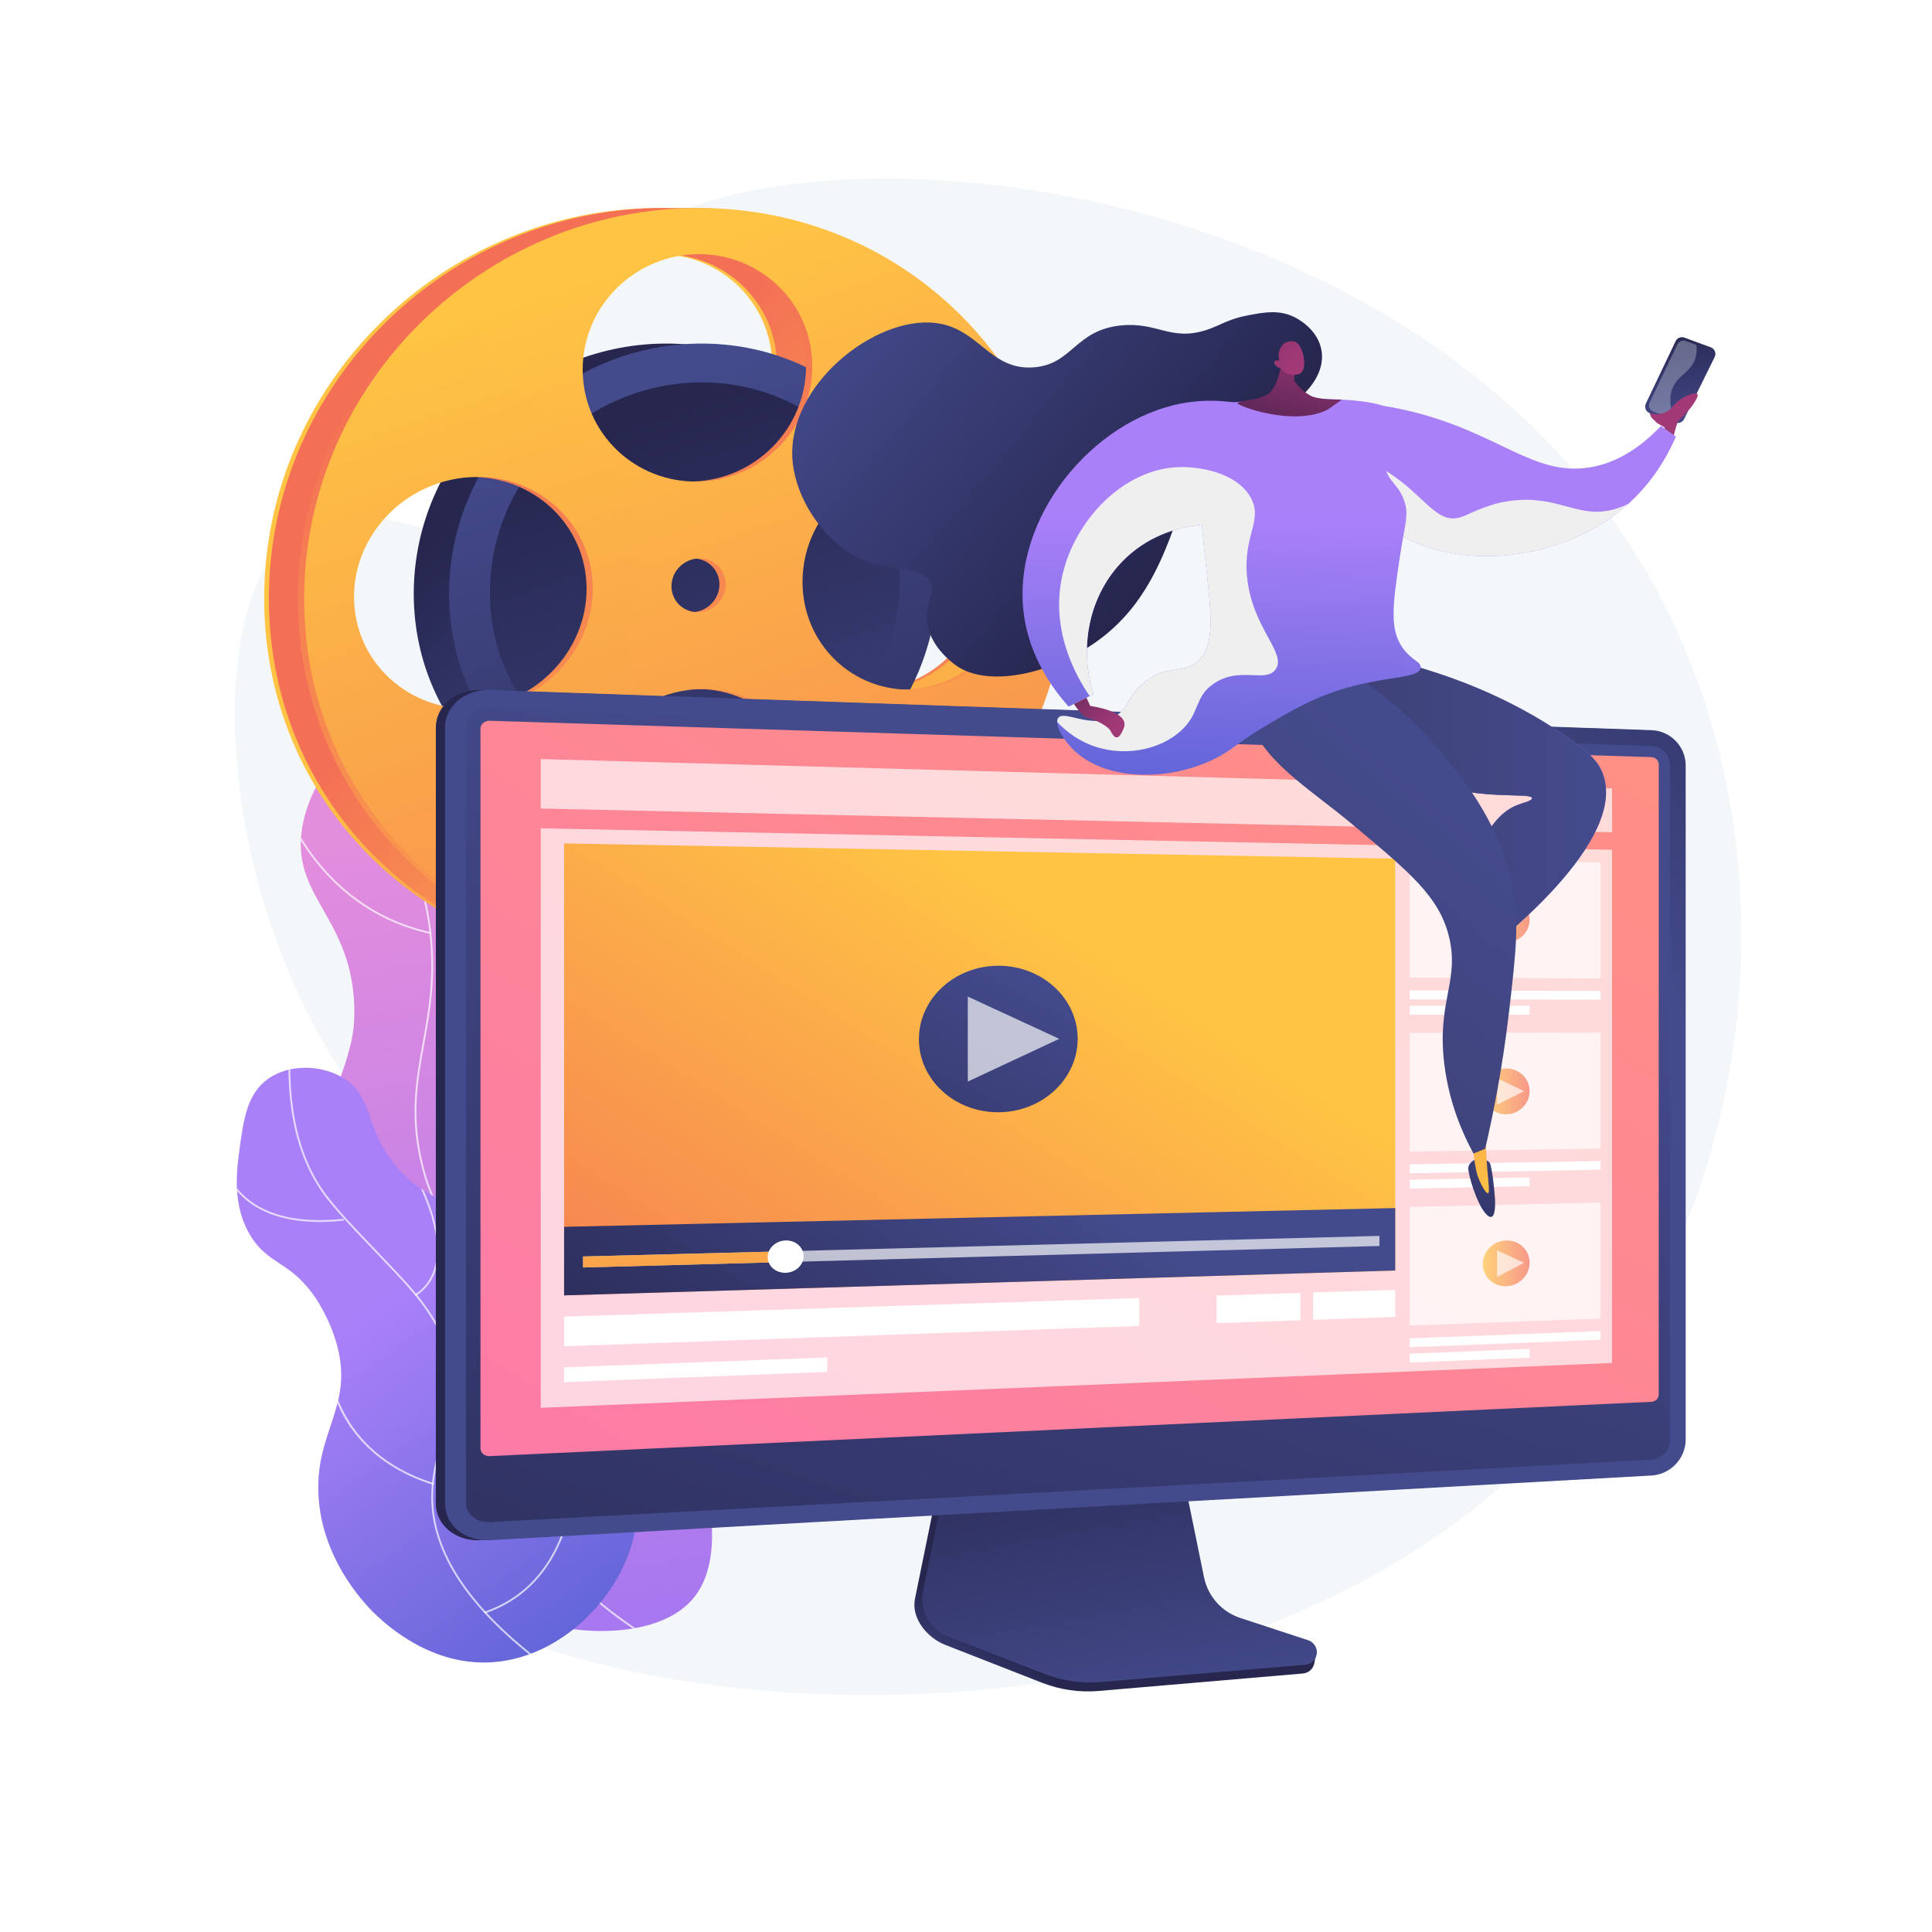
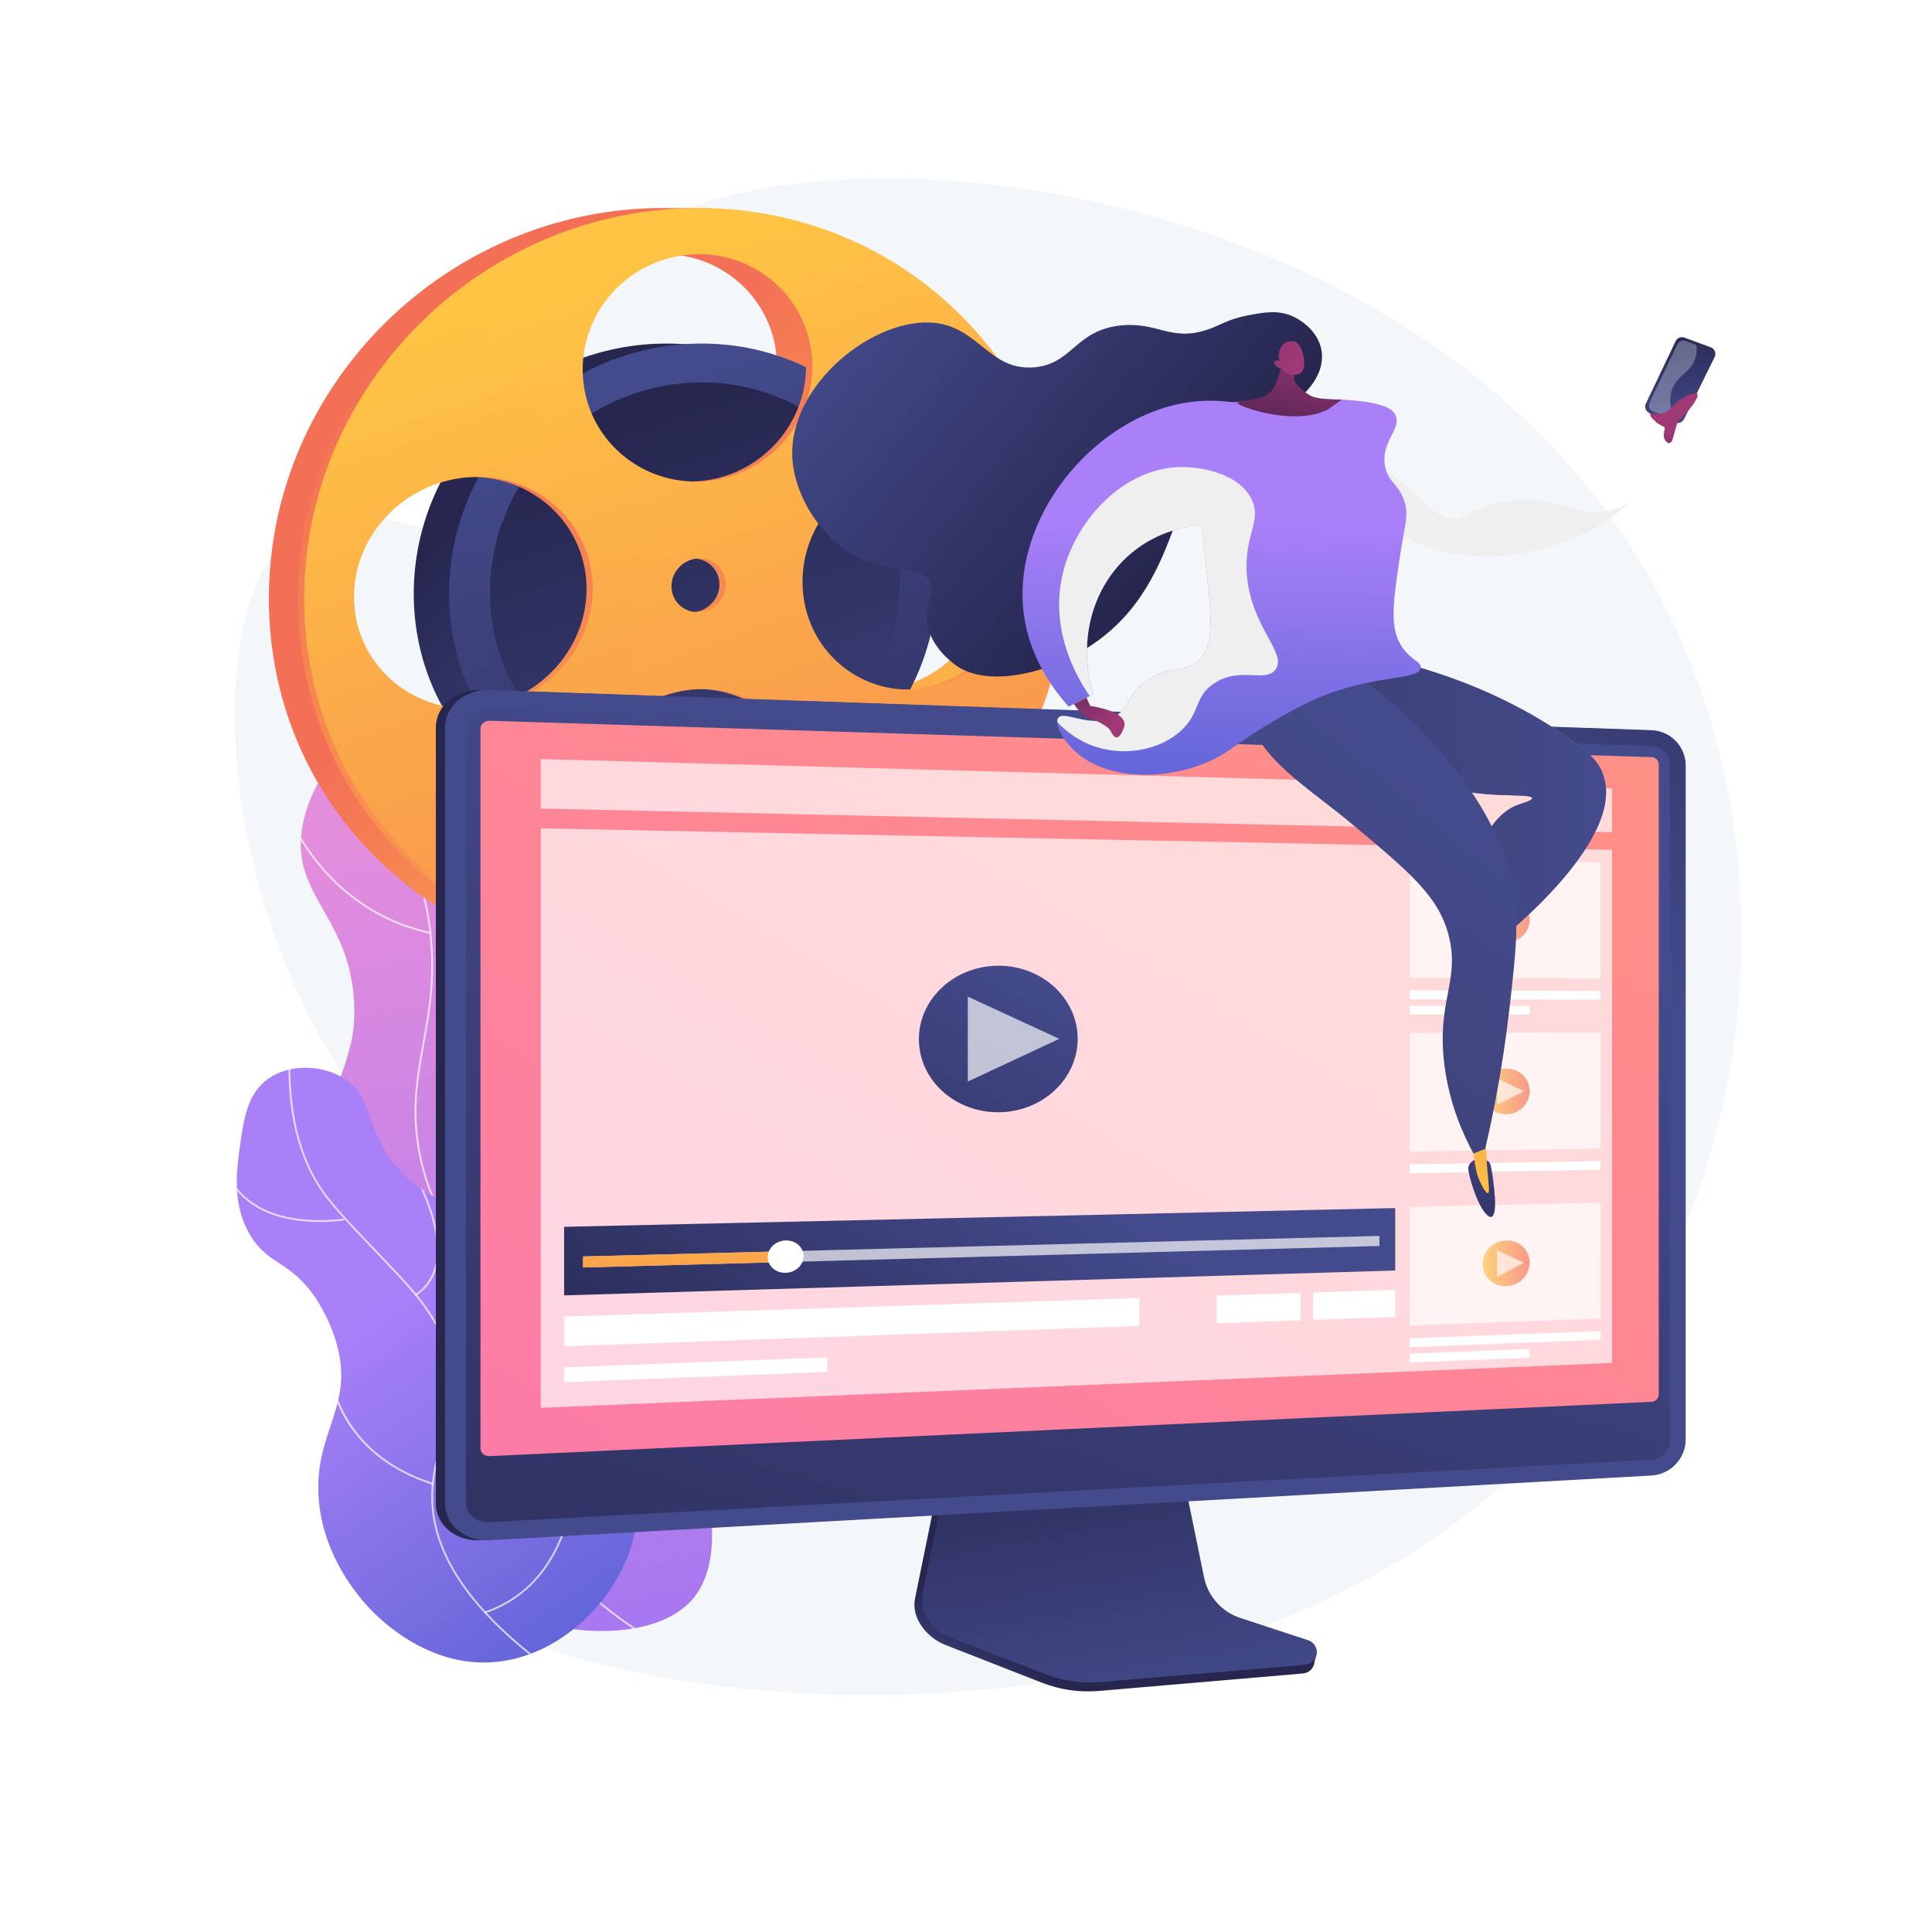
<svg xmlns="http://www.w3.org/2000/svg" xmlns:xlink="http://www.w3.org/1999/xlink" x="0px" y="0px" viewBox="0 0 3710 3710" style="enable-background:new 0 0 3710 3710;" xml:space="preserve">
  <g id="Background">
    <g>
      <g>
        <rect style="fill:#FFFFFF;" width="3710" height="3710" />
      </g>
    </g>
  </g>
  <g id="Illustration">
    <g>
      <path style="fill:#F4F7FA;" d="M1146.27,517.777c-97.177,140.604,16.765,368.558-127.429,474.304   c-140.362,102.936-312.792-65.79-445.074,22.817c-196.233,131.443-160.397,732.9,126.506,1106.598   c86.281,112.383,158.375,156.111,190.305,283.21c68.562,272.918-172.401,435.266-126.546,570.247   c103.249,303.926,1691.141,558.956,2328.275-354.443c297.567-426.596,342.089-1042.603,76.222-1510.464   C2688.112,264.629,1364.319,202.287,1146.27,517.777z" />
      <g>
        <g>
          <defs>
            <path id="SVGID_1_" d="M1331.176,3069.427c80.906-96.796,12.45-315.351-69.176-438.7      c-52.428-79.227-92.008-91.549-117.067-172.638c-34.631-112.061,20.408-155.021-11.273-272.75      c-28.854-107.222-81.061-98.405-117.581-207.509c-42.962-128.353,21.667-171.567-7.385-297.331      c-32.644-141.318-162.15-294.129-275.284-275.819c-76.283,12.346-139.583,101.595-153.183,185.066      c-21.019,128.999,88.98,168.603,99.47,330.204c2.216,34.136-0.509,60.863-5.959,83.621      c-16.395,68.46-40.603,112.239-55.195,140.871c-53.305,104.596-33.322,222.851-25.631,268.362      c20.201,119.545,74.666,118.934,131.797,269.803c58.826,155.343,15.349,193.661,62.73,273.323      C888.679,3126.149,1229.697,3190.836,1331.176,3069.427z" />
          </defs>
          <linearGradient id="SVGID_00000171687926086109558280000017297798960557936048_" gradientUnits="userSpaceOnUse" x1="806.688" y1="1584.217" x2="1134.531" y2="3627.767">
            <stop offset="0.004" style="stop-color:#E38DDD" />
            <stop offset="1" style="stop-color:#9571F6" />
          </linearGradient>
          <use xlink:href="#SVGID_1_" style="overflow:visible;fill:url(#SVGID_00000171687926086109558280000017297798960557936048_);" />
          <clipPath id="SVGID_00000171699389934129693720000014832019247670663095_">
            <use xlink:href="#SVGID_1_" style="overflow:visible;" />
          </clipPath>
          <g style="clip-path:url(#SVGID_00000171699389934129693720000014832019247670663095_);">
            <path style="opacity:0.7;fill:#FFFFFF;" d="M1285.983,3170.16c-0.288,0-0.58-0.072-0.851-0.22      c-156.497-86.778-252.424-190.508-285.119-308.303c-16.294-58.716-13.642-102.649-10.835-149.162      c3.094-51.229,6.293-104.203-14.927-183.01c-21.615-80.279-53.095-113.424-83.541-145.48      c-28.416-29.919-57.801-60.857-77.397-129.915c-28.816-101.554-15.821-173.515-2.062-249.697      c11.226-62.154,22.833-126.425,13.506-212.542c-15.548-143.566-91.786-284.829-226.602-419.867      c-0.685-0.686-0.685-1.802,0.003-2.484c0.683-0.686,1.798-0.686,2.484,0c135.394,135.622,211.972,277.592,227.607,421.974      c9.38,86.617-2.272,151.142-13.541,213.543c-13.685,75.77-26.609,147.344,1.983,248.112      c19.359,68.228,47.147,97.484,76.565,128.457c30.746,32.372,62.54,65.846,84.387,146.987      c21.368,79.359,18.152,132.623,15.042,184.136c-2.79,46.211-5.425,89.86,10.713,148.009      c32.432,116.855,127.795,219.864,283.437,306.169c0.848,0.47,1.155,1.541,0.683,2.388      C1287.201,3169.834,1286.601,3170.16,1285.983,3170.16z" />
            <path style="opacity:0.7;fill:#FFFFFF;" d="M826.507,1793.399c-0.125,0-0.252-0.014-0.381-0.041      c-116.87-25.791-188.983-96.012-228.899-150.38c-43.235-58.891-59.068-112.446-59.222-112.978      c-0.271-0.933,0.266-1.908,1.198-2.179c0.928-0.278,1.904,0.268,2.175,1.198c0.154,0.532,15.855,53.586,58.76,111.986      c39.553,53.84,110.997,123.378,226.746,148.922c0.947,0.209,1.546,1.146,1.337,2.093      C828.039,1792.839,827.313,1793.399,826.507,1793.399z" />
            <path style="opacity:0.7;fill:#FFFFFF;" d="M839.697,2308.564c-0.709,0-1.376-0.432-1.642-1.132      c-0.345-0.909,0.112-1.922,1.019-2.268c63.479-24.075,148.006-87.015,190.199-250.126      c25.297-97.786,23.253-186.387,23.229-187.269c-0.026-0.971,0.74-1.777,1.711-1.805c0.837,0.034,1.777,0.738,1.803,1.709      c0.022,0.889,2.083,89.911-23.32,188.164c-23.494,90.865-75.938,208.451-192.377,252.614      C840.116,2308.527,839.905,2308.564,839.697,2308.564z" />
            <path style="opacity:0.7;fill:#FFFFFF;" d="M991.596,2607.956c-0.017,0-0.034,0-0.052,0      c-187.427-5.281-297.906-104.77-357.584-187.3c-64.616-89.365-85.215-178.69-85.416-179.582      c-0.213-0.947,0.383-1.884,1.328-2.097c0.954-0.23,1.887,0.381,2.1,1.328c0.199,0.885,20.678,89.609,84.912,178.395      c59.212,81.844,168.823,180.502,354.76,185.742c0.969,0.028,1.735,0.837,1.707,1.805      C993.324,2607.201,992.543,2607.956,991.596,2607.956z" />
            <path style="opacity:0.7;fill:#FFFFFF;" d="M1082.017,3010.779c-0.71,0-1.38-0.436-1.645-1.139      c-0.34-0.909,0.118-1.922,1.028-2.261c72.867-27.386,163.55-96.126,181.768-268.083c10.924-103.126-9.774-195.707-9.984-196.63      c-0.216-0.947,0.376-1.887,1.321-2.104c0.947-0.233,1.887,0.374,2.103,1.321c0.213,0.93,21.03,94.001,10.063,197.697      c-10.147,95.93-50.312,220.832-184.036,271.086C1082.432,3010.745,1082.223,3010.779,1082.017,3010.779z" />
          </g>
        </g>
      </g>
      <g>
        <g>
          <defs>
            <path id="SVGID_00000116232463663209443550000011285110243853752199_" d="M945.714,3191.954      c-116.178,7.894-200.994-70.005-221.394-88.742c-11.907-10.935-107.381-101.25-112.924-235.029      c-4.98-120.194,67.096-167.781,35.997-284.31c-13.914-52.135-41.424-91.632-43.952-95.2      c-47.902-67.621-87.776-59.697-121.937-115.01c-36.561-59.198-27.125-126.945-20.976-171.088      c7.516-53.961,14.42-103.532,55.48-131.79c40.121-27.61,100.262-26.205,142.175-1.418      c64.46,38.12,37.827,103.165,113.685,182.434c47.886,50.04,70.285,36.437,105.011,85.564      c37.75,53.406,23.683,87.026,51.987,148.364c28.813,62.441,67.152,79.097,122.988,131.713      c53.212,50.144,167.015,157.385,170.846,277.218C1226.891,3025.764,1099.756,3181.487,945.714,3191.954z" />
          </defs>
          <linearGradient id="SVGID_00000031185183227089460810000010280878986700122041_" gradientUnits="userSpaceOnUse" x1="673.092" y1="2547.282" x2="1108.576" y2="3158.634">
            <stop offset="0" style="stop-color:#AA80F9" />
            <stop offset="0.996" style="stop-color:#6165D7" />
          </linearGradient>
          <use xlink:href="#SVGID_00000116232463663209443550000011285110243853752199_" style="overflow:visible;fill:url(#SVGID_00000031185183227089460810000010280878986700122041_);" />
          <clipPath id="SVGID_00000036944836676777854200000001926869993505683643_">
            <use xlink:href="#SVGID_00000116232463663209443550000011285110243853752199_" style="overflow:visible;" />
          </clipPath>
          <g style="clip-path:url(#SVGID_00000036944836676777854200000001926869993505683643_);">
            <path style="opacity:0.7;fill:#FFFFFF;" d="M1063.278,3212.147c-0.354,0-0.712-0.106-1.021-0.329      c-152.599-109.326-231.331-220.578-234.009-330.673c-1.076-44.225,9.605-83.017,19.933-120.533      c15.709-57.058,30.547-110.949,5.031-179.819c-22.04-59.491-67.789-108.091-95.124-137.128      c-19.789-21.024-36.118-38.158-50.043-52.769c-36.399-38.192-56.449-59.231-78.898-87.434      c-57.825-72.641-82.549-176.219-73.485-307.854c0.069-0.968,0.908-1.709,1.874-1.633c0.969,0.069,1.698,0.906,1.633,1.874      c-9.004,130.732,15.466,233.494,72.727,305.424c22.353,28.08,42.363,49.08,78.694,87.2      c13.928,14.615,30.262,31.751,50.058,52.783c27.515,29.233,73.571,78.158,95.858,138.315      c25.909,69.933,10.927,124.356-4.936,181.974c-10.262,37.269-20.872,75.808-19.808,119.518      c2.649,108.928,80.888,219.25,232.54,327.9c0.789,0.563,0.971,1.661,0.405,2.45      C1064.365,3211.894,1063.825,3212.147,1063.278,3212.147z" />
            <path style="opacity:0.7;fill:#FFFFFF;" d="M614.207,2346.527c-50.551,0-107.031-10.257-146.995-47.052      c-31.487-28.989-37.602-60.26-37.847-61.574c-0.177-0.954,0.451-1.87,1.405-2.049c0.973-0.185,1.872,0.449,2.05,1.403      c0.058,0.313,6.216,31.594,36.941,59.79c28.404,26.065,84.251,54.766,188.928,43.49c1.004-0.099,1.834,0.597,1.935,1.558      c0.105,0.964-0.594,1.833-1.558,1.935C645.145,2345.528,629.961,2346.527,614.207,2346.527z" />
            <path style="opacity:0.7;fill:#FFFFFF;" d="M798.554,2488.188c-0.568,0-1.125-0.275-1.464-0.782      c-0.539-0.806-0.321-1.897,0.487-2.436c98.135-65.424-9.51-241.688-10.608-243.459c-0.511-0.827-0.257-1.908,0.568-2.419      c0.824-0.508,1.91-0.257,2.417,0.566c1.117,1.802,110.504,180.948,9.572,248.236      C799.227,2488.092,798.889,2488.188,798.554,2488.188z" />
            <path style="opacity:0.7;fill:#FFFFFF;" d="M831.186,2851.106c-0.177,0-0.357-0.028-0.534-0.083      c-100.54-32.05-149.457-91.318-172.788-135.399c-25.304-47.8-26.808-88.635-26.822-89.043      c-0.029-0.968,0.734-1.778,1.704-1.808c0.859-0.007,1.779,0.731,1.81,1.702c0.048,1.599,7.115,160.617,197.163,221.199      c0.925,0.295,1.434,1.283,1.141,2.207C832.622,2850.629,831.93,2851.106,831.186,2851.106z" />
            <path style="opacity:0.7;fill:#FFFFFF;" d="M931.673,3098.007c-0.729,0-1.41-0.457-1.661-1.184      c-0.316-0.92,0.172-1.918,1.089-2.234c125.025-43.065,162.713-163.839,172.314-257.573      c10.433-101.877-9.102-194.763-9.299-195.69c-0.204-0.947,0.4-1.88,1.349-2.086c0.947-0.206,1.882,0.401,2.086,1.352      c0.201,0.93,19.843,94.283,9.368,196.702c-13.901,135.924-74.303,226.044-174.675,260.616      C932.055,3097.976,931.863,3098.007,931.673,3098.007z" />
          </g>
        </g>
      </g>
      <g>
        <g>
          <linearGradient id="SVGID_00000107553682083846428490000011784216249812304013_" gradientUnits="userSpaceOnUse" x1="1814.213" y1="1641.183" x2="1054.716" y2="959.187">
            <stop offset="0.004" style="stop-color:#F36F56" />
            <stop offset="1" style="stop-color:#FFC444" />
          </linearGradient>
-           <path style="fill:url(#SVGID_00000107553682083846428490000011784216249812304013_);" d="M1264.756,399.43     c-411.871,0-757.479,335.784-757.479,749.993c0,414.212,345.608,726.786,757.479,699.125     c396.726-26.644,707.786-361.289,707.786-748.328C1972.542,713.185,1661.482,399.43,1264.756,399.43z M1264.756,488.151     c121.065-0.498,218.215,95.836,218.215,215.162c0,119.323-97.15,218.421-218.215,221.369     c-122.438,2.981-222.719-93.308-222.719-215.096C1042.037,587.797,1142.317,488.654,1264.756,488.151z M1316.72,1122.243     c0,28.416-23.234,52.286-51.964,53.319c-28.806,1.036-52.215-21.267-52.215-49.821c0-28.552,23.409-52.43,52.215-53.328     C1293.486,1071.517,1316.72,1093.828,1316.72,1122.243z M834.61,1361.05c-127.383,5.566-231.735-90.593-231.735-214.837     c0-124.243,104.352-227.408,231.735-230.397c125.926-2.954,226.956,93.314,226.956,214.995     C1061.566,1252.492,960.535,1355.548,834.61,1361.05z M1264.756,1759.828c-122.438,7.72-222.719-84.688-222.719-206.478     c0-121.789,100.281-224.814,222.719-230.056c121.065-5.184,218.215,87.39,218.215,206.717S1385.821,1752.195,1264.756,1759.828z      M1678.41,1324.181c-117.777,5.146-214.22-87.458-214.22-206.889c0-119.431,96.443-218.51,214.22-221.273     c116.48-2.733,209.969,89.968,209.969,207.029C1888.379,1220.109,1794.89,1319.091,1678.41,1324.181z" />
          <linearGradient id="SVGID_00000026872904991448763020000002703881207964395154_" gradientUnits="userSpaceOnUse" x1="1823.254" y1="1641.183" x2="1063.758" y2="959.187">
            <stop offset="0" style="stop-color:#FFC444" />
            <stop offset="0.996" style="stop-color:#F36F56" />
          </linearGradient>
          <path style="fill:url(#SVGID_00000026872904991448763020000002703881207964395154_);" d="M1273.797,399.43     c-411.871,0-757.479,335.784-757.479,749.993c0,414.212,345.609,726.786,757.479,699.125     c396.726-26.644,707.786-361.289,707.786-748.328C1981.583,713.185,1670.523,399.43,1273.797,399.43z M1273.797,488.151     c121.065-0.498,218.215,95.836,218.215,215.162c0,119.323-97.15,218.421-218.215,221.369     c-122.438,2.981-222.719-93.308-222.719-215.096C1051.078,587.797,1151.359,488.654,1273.797,488.151z M1325.761,1122.243     c0,28.416-23.234,52.286-51.964,53.319c-28.807,1.036-52.215-21.267-52.215-49.821c0-28.552,23.408-52.43,52.215-53.328     C1302.528,1071.517,1325.761,1093.828,1325.761,1122.243z M843.651,1361.05c-127.384,5.566-231.735-90.593-231.735-214.837     c0-124.243,104.352-227.408,231.735-230.397c125.925-2.954,226.955,93.314,226.955,214.995     C1070.607,1252.492,969.577,1355.548,843.651,1361.05z M1273.797,1759.828c-122.438,7.72-222.719-84.688-222.719-206.478     c0-121.789,100.281-224.814,222.719-230.056c121.065-5.184,218.215,87.39,218.215,206.717S1394.863,1752.195,1273.797,1759.828z      M1687.452,1324.181c-117.777,5.146-214.22-87.458-214.22-206.889c0-119.431,96.443-218.51,214.22-221.273     c116.48-2.733,209.969,89.968,209.969,207.029C1897.421,1220.109,1803.932,1319.091,1687.452,1324.181z" />
          <path style="fill:none;" d="M1345.872,1480.237c55.364,28.638,101.763,39.679,146.022,45.093     c-2.503-117.037-98.618-207.151-218.096-202.036c-33.012,1.414-64.398,9.993-92.684,24.109     C1231.738,1421.144,1308.754,1461.037,1345.872,1480.237z" />
          <path style="fill:none;" d="M843.651,915.816c-127.384,2.989-231.735,106.154-231.735,230.397     c0,124.243,104.351,220.403,231.735,214.837c125.926-5.502,226.956-108.558,226.956-230.239     C1070.607,1009.13,969.577,912.862,843.651,915.816z" />
          <path style="fill:none;" d="M1051.078,1553.35c0,121.789,100.281,214.198,222.719,206.478     c121.065-7.632,218.215-110.491,218.215-229.817c0-1.572-0.086-3.119-0.119-4.681c-44.259-5.414-90.658-16.455-146.022-45.093     c-37.118-19.199-114.134-59.093-164.759-132.834C1104.552,1385.607,1051.078,1464.534,1051.078,1553.35z" />
          <path style="fill:none;" d="M1273.797,1072.413c-28.807,0.898-52.215,24.776-52.215,53.328     c0,28.554,23.408,50.858,52.215,49.821c28.73-1.033,51.964-24.903,51.964-53.32     C1325.761,1093.828,1302.528,1071.517,1273.797,1072.413z" />
          <path style="fill:none;" d="M1687.452,896.017c-117.777,2.764-214.22,101.843-214.22,221.274s96.443,212.036,214.22,206.889     c116.48-5.089,209.969-104.072,209.969-221.133C1897.421,985.985,1803.932,893.284,1687.452,896.017z" />
          <path style="fill:none;" d="M1273.797,488.151c-122.438,0.503-222.719,99.646-222.719,221.435     c0,121.787,100.281,218.077,222.719,215.096c121.065-2.947,218.215-102.046,218.215-221.369     C1492.012,583.986,1394.863,487.652,1273.797,488.151z" />
          <linearGradient id="SVGID_00000002377656183393640640000016378164195467774350_" gradientUnits="userSpaceOnUse" x1="1482.081" y1="1362.997" x2="1027.418" y2="866.999">
            <stop offset="0" style="stop-color:#444B8C" />
            <stop offset="0.996" style="stop-color:#26264F" />
          </linearGradient>
          <path style="fill:url(#SVGID_00000002377656183393640640000016378164195467774350_);" d="M1732.677,1108.581     c0,250.928-203.011,465.53-458.879,479.627c-262.085,14.439-479.265-186.05-479.265-448.125     c0-262.075,217.18-477.149,479.265-480.311C1529.666,656.684,1732.677,857.652,1732.677,1108.581z" />
          <linearGradient id="SVGID_00000047028699490670939660000001184169729768874642_" gradientUnits="userSpaceOnUse" x1="1159.157" y1="805.749" x2="1528.73" y2="1902.008">
            <stop offset="0.004" style="stop-color:#26264F" />
            <stop offset="1" style="stop-color:#444B8C" />
          </linearGradient>
          <path style="fill:url(#SVGID_00000047028699490670939660000001184169729768874642_);" d="M1660.207,1111.014     c0,211.3-171.277,391.435-386.409,402.543c-219.51,11.334-400.763-156.962-400.763-376.11s181.253-399.617,400.763-403.025     C1488.931,731.082,1660.207,899.714,1660.207,1111.014z" />
        </g>
        <g>
          <linearGradient id="SVGID_00000140711647007707860920000007129011832123551923_" gradientUnits="userSpaceOnUse" x1="1203.353" y1="744.79" x2="1643.781" y2="2051.222">
            <stop offset="0" style="stop-color:#444B8C" />
            <stop offset="0.996" style="stop-color:#26264F" />
          </linearGradient>
          <path style="fill:url(#SVGID_00000140711647007707860920000007129011832123551923_);" d="M1800.515,1108.581     c0,250.928-203.011,465.53-458.88,479.627c-262.084,14.439-479.264-186.05-479.264-448.125     c0-262.075,217.18-477.149,479.264-480.311C1597.504,656.684,1800.515,857.652,1800.515,1108.581z" />
          <linearGradient id="SVGID_00000094583126065704979690000009744441107492596390_" gradientUnits="userSpaceOnUse" x1="1226.994" y1="805.749" x2="1596.567" y2="1902.008">
            <stop offset="0.004" style="stop-color:#26264F" />
            <stop offset="1" style="stop-color:#444B8C" />
          </linearGradient>
          <path style="fill:url(#SVGID_00000094583126065704979690000009744441107492596390_);" d="M1728.045,1111.014     c0,211.3-171.277,391.435-386.409,402.543c-219.51,11.334-400.763-156.962-400.763-376.11s181.253-399.617,400.763-403.025     C1556.768,731.082,1728.045,899.714,1728.045,1111.014z" />
          <linearGradient id="SVGID_00000160875465180325167960000005344085260476257435_" gradientUnits="userSpaceOnUse" x1="1104.609" y1="532.196" x2="1792.299" y2="2572.08">
            <stop offset="0.004" style="stop-color:#F36F56" />
            <stop offset="1" style="stop-color:#FFC444" />
          </linearGradient>
          <path style="fill:url(#SVGID_00000160875465180325167960000005344085260476257435_);" d="M1329.58,399.43     c-411.871,0-757.479,335.784-757.479,749.993c0,414.212,345.608,726.786,757.479,699.125     c396.726-26.644,707.786-361.289,707.786-748.328C2037.365,713.185,1726.306,399.43,1329.58,399.43z M1329.58,488.151     c121.065-0.498,218.215,95.836,218.215,215.162c0,119.323-97.15,218.421-218.215,221.369     c-122.439,2.981-222.719-93.308-222.719-215.096C1106.861,587.797,1207.141,488.654,1329.58,488.151z M1381.543,1122.243     c0,28.416-23.234,52.286-51.964,53.319c-28.807,1.036-52.215-21.267-52.215-49.821c0-28.552,23.408-52.43,52.215-53.328     C1358.31,1071.517,1381.543,1093.828,1381.543,1122.243z M899.434,1361.05c-127.384,5.566-231.736-90.593-231.736-214.837     c0-124.243,104.352-227.408,231.736-230.397c125.925-2.954,226.956,93.314,226.956,214.995     C1126.39,1252.492,1025.359,1355.548,899.434,1361.05z M1329.58,1759.828c-122.439,7.72-222.719-84.688-222.719-206.478     c0-121.789,100.28-224.814,222.719-230.056c121.065-5.184,218.215,87.39,218.215,206.717S1450.645,1752.195,1329.58,1759.828z      M1743.234,1324.181c-117.777,5.146-214.22-87.458-214.22-206.889c0-119.431,96.443-218.51,214.22-221.273     c116.48-2.733,209.969,89.968,209.969,207.029C1953.203,1220.109,1859.714,1319.091,1743.234,1324.181z" />
          <linearGradient id="SVGID_00000167369254400370173040000003873033549343154870_" gradientUnits="userSpaceOnUse" x1="1116.665" y1="532.196" x2="1804.355" y2="2572.08">
            <stop offset="0" style="stop-color:#FFC444" />
            <stop offset="0.996" style="stop-color:#F36F56" />
          </linearGradient>
          <path style="fill:url(#SVGID_00000167369254400370173040000003873033549343154870_);" d="M1341.635,399.43     c-411.871,0-757.479,335.784-757.479,749.993c0,414.212,345.609,726.786,757.479,699.125     c396.726-26.644,707.786-361.289,707.786-748.328C2049.421,713.185,1738.361,399.43,1341.635,399.43z M1341.635,488.151     c121.065-0.498,218.214,95.836,218.214,215.162c0,119.323-97.15,218.421-218.214,221.369     c-122.438,2.981-222.719-93.308-222.719-215.096C1118.916,587.797,1219.197,488.654,1341.635,488.151z M1393.599,1122.243     c0,28.416-23.234,52.286-51.964,53.319c-28.807,1.036-52.215-21.267-52.215-49.821c0-28.552,23.409-52.43,52.215-53.328     C1370.365,1071.517,1393.599,1093.828,1393.599,1122.243z M911.489,1361.05c-127.384,5.566-231.736-90.593-231.736-214.837     c0-124.243,104.352-227.408,231.736-230.397c125.926-2.954,226.956,93.314,226.956,214.995     C1138.445,1252.492,1037.414,1355.548,911.489,1361.05z M1341.635,1759.828c-122.438,7.72-222.719-84.688-222.719-206.478     c0-121.789,100.281-224.814,222.719-230.056c121.065-5.184,218.214,87.39,218.214,206.717S1462.7,1752.195,1341.635,1759.828z      M1755.289,1324.181c-117.776,5.146-214.22-87.458-214.22-206.889c0-119.431,96.443-218.51,214.22-221.273     c116.48-2.733,209.969,89.968,209.969,207.029C1965.259,1220.109,1871.77,1319.091,1755.289,1324.181z" />
          <path style="fill:none;" d="M1413.709,1480.237c55.364,28.638,101.763,39.679,146.022,45.093     c-2.502-117.037-98.617-207.151-218.096-202.036c-33.013,1.414-64.398,9.993-92.684,24.109     C1299.575,1421.144,1376.592,1461.037,1413.709,1480.237z" />
          <path style="fill:none;" d="M911.489,915.816c-127.384,2.989-231.736,106.154-231.736,230.397     c0,124.243,104.352,220.403,231.736,214.837c125.926-5.502,226.956-108.558,226.956-230.239     C1138.445,1009.13,1037.414,912.862,911.489,915.816z" />
          <path style="fill:none;" d="M1118.916,1553.35c0,121.789,100.281,214.198,222.719,206.478     c121.065-7.632,218.214-110.491,218.214-229.817c0-1.572-0.085-3.119-0.119-4.681c-44.258-5.414-90.658-16.455-146.022-45.093     c-37.118-19.199-114.134-59.093-164.758-132.834C1172.391,1385.607,1118.916,1464.534,1118.916,1553.35z" />
          <path style="fill:none;" d="M1341.635,1072.413c-28.807,0.898-52.215,24.776-52.215,53.328     c0,28.554,23.408,50.858,52.215,49.821c28.729-1.033,51.964-24.903,51.964-53.32     C1393.599,1093.828,1370.365,1071.517,1341.635,1072.413z" />
          <path style="fill:none;" d="M1755.289,896.017c-117.777,2.764-214.22,101.843-214.22,221.274s96.443,212.036,214.22,206.889     c116.48-5.089,209.969-104.072,209.969-221.133C1965.259,985.985,1871.77,893.284,1755.289,896.017z" />
          <path style="fill:none;" d="M1341.635,488.151c-122.438,0.503-222.719,99.646-222.719,221.435     c0,121.787,100.281,218.077,222.719,215.096c121.065-2.947,218.214-102.046,218.214-221.369     C1559.85,583.986,1462.7,487.652,1341.635,488.151z" />
          <linearGradient id="SVGID_00000085225652931168187380000013337055978037509055_" gradientUnits="userSpaceOnUse" x1="940.716" y1="591.504" x2="1628.452" y2="2631.523">
            <stop offset="0" style="stop-color:#FFC444" />
            <stop offset="0.996" style="stop-color:#F36F56" />
          </linearGradient>
          <path style="opacity:0.3;fill:url(#SVGID_00000085225652931168187380000013337055978037509055_);" d="M1559.731,1525.329     c0.034,1.562,0.119,3.109,0.119,4.681c0,119.327-97.15,222.185-218.214,229.817c-122.438,7.72-222.719-84.689-222.719-206.478     c0-88.816,53.475-167.742,130.035-205.947c-12.96-18.878-24.207-39.926-32.556-63.428     c-43.512-122.484,39.488-172.035,8.064-290.359c-42.5-160.029-218.155-158.604-284.759-309.661     c-16.89-38.306-27.698-88.798-19.188-155.631c-201.866,135.49-336.357,363.967-336.357,621.099     c0,414.212,345.609,726.786,757.479,699.125c208.235-13.985,392.514-112.596,520.405-257.869     c-43.2-23.234-83.739-37.064-119.915-45.384C1674.423,1529.727,1618.98,1532.576,1559.731,1525.329z M911.489,1361.05     c-127.384,5.566-231.736-90.593-231.736-214.837c0-124.243,104.352-227.408,231.736-230.397     c125.926-2.954,226.956,93.314,226.956,214.995C1138.445,1252.492,1037.414,1355.548,911.489,1361.05z" />
        </g>
      </g>
      <g>
        <linearGradient id="SVGID_00000026868569838408814030000005801671922653528740_" gradientUnits="userSpaceOnUse" x1="1089.077" y1="2177.946" x2="1483.579" y2="2136.729">
          <stop offset="0.004" style="stop-color:#26264F" />
          <stop offset="1" style="stop-color:#444B8C" />
        </linearGradient>
        <path style="fill:url(#SVGID_00000026868569838408814030000005801671922653528740_);" d="M922.844,2957.649    c-47.266,2.632-85.903-28.859-85.903-70.211V1397.016c0-41.352,38.637-73.659,85.903-72.024l2231.058,77.165    c36.148,1.25,65.435,31.496,65.435,67.426v1295.021c0,35.93-29.287,66.794-65.435,68.808L922.844,2957.649z" />
        <linearGradient id="SVGID_00000009582248187936555050000007216553745236535690_" gradientUnits="userSpaceOnUse" x1="1933.741" y1="3335.187" x2="2015.437" y2="3218.161">
          <stop offset="0" style="stop-color:#444B8C" />
          <stop offset="0.996" style="stop-color:#26264F" />
        </linearGradient>
        <path style="fill:url(#SVGID_00000009582248187936555050000007216553745236535690_);" d="M2377.404,3122.615    c-35.66-11.828-62.313-42.093-69.829-79.291l-51.902-256.879l-443.985,15.766l-54.642,267.611    c-7.652,37.478,22.981,75.079,58.262,88.883l185.754,72.678c34.549,13.518,71.686,18.902,108.597,15.744l392.564-33.583    c11.476-0.981,20.681-10.002,22.016-21.575c1.336-11.573,9.376-24.568-1.567-28.197L2377.404,3122.615z" />
        <linearGradient id="SVGID_00000014594874491607058810000006787483253452891040_" gradientUnits="userSpaceOnUse" x1="2182.127" y1="3299.826" x2="2058.477" y2="2628.585">
          <stop offset="0" style="stop-color:#444B8C" />
          <stop offset="0.996" style="stop-color:#26264F" />
        </linearGradient>
        <path style="fill:url(#SVGID_00000014594874491607058810000006787483253452891040_);" d="M2381.798,3106.991    c-35.624-11.679-62.25-41.564-69.759-78.294l-51.85-253.649l-433.162,15.585l-54.587,264.246    c-7.645,37.007,12.583,74.118,47.827,87.749l185.567,71.765c34.514,13.348,71.614,18.664,108.488,15.546l392.169-33.161    c11.464-0.969,20.66-9.877,21.994-21.304s-5.563-22.214-16.495-25.798L2381.798,3106.991z" />
        <g>
          <g>
            <linearGradient id="SVGID_00000182514985551205701750000017222338182710464138_" gradientUnits="userSpaceOnUse" x1="2490.083" y1="1446.982" x2="3117.164" y2="551.993">
              <stop offset="0" style="stop-color:#444B8C" />
              <stop offset="0.996" style="stop-color:#26264F" />
            </linearGradient>
            <path style="fill:url(#SVGID_00000182514985551205701750000017222338182710464138_);" d="M940.508,2957.649      c-47.265,2.632-85.903-28.859-85.903-70.211V1397.016c0-41.352,38.637-73.659,85.903-72.024l2231.059,77.165      c36.148,1.25,65.435,31.496,65.435,67.426v1295.021c0,35.93-29.287,66.794-65.435,68.808L940.508,2957.649z" />
            <linearGradient id="SVGID_00000110453545261583684840000006229852302936441525_" gradientUnits="userSpaceOnUse" x1="2215.61" y1="1558.317" x2="1438.384" y2="4026.893">
              <stop offset="0" style="stop-color:#444B8C" />
              <stop offset="0.996" style="stop-color:#26264F" />
            </linearGradient>
            <path style="fill:url(#SVGID_00000110453545261583684840000006229852302936441525_);" d="M3171.567,1432.615l-2231.059-72.878      c-25.273-0.825-45.814,16.411-45.814,38.5v1159.578v327.555c0,22.09,20.54,38.892,45.814,37.533l2231.059-119.954      c19.372-1.042,35.041-17.507,35.041-36.78v-295.957V1468.656C3206.608,1449.384,3190.939,1433.248,3171.567,1432.615z" />
            <linearGradient id="SVGID_00000099650926296042788410000008584504629729539213_" gradientUnits="userSpaceOnUse" x1="2597.261" y1="1138.718" x2="741.162" y2="4212.261">
              <stop offset="0" style="stop-color:#FF9085" />
              <stop offset="1" style="stop-color:#FB6FBB" />
            </linearGradient>
            <path style="fill:url(#SVGID_00000099650926296042788410000008584504629729539213_);" d="M940.508,2796.189      c-9.84,0.46-17.853-6.159-17.853-14.753V1399.088c0-8.593,8.013-15.336,17.853-15.027l2231.059,69.878      c7.555,0.236,13.697,6.548,13.697,14.068v1209.581c0,7.519-6.142,13.926-13.697,14.28L940.508,2796.189z" />
          </g>
          <g>
            <polygon style="opacity:0.68;fill:#FFFFFF;" points="3095.588,2617.332 1038.373,2703.441 1038.373,1590.656       3095.588,1631.812      " />
            <polygon style="opacity:0.68;fill:#FFFFFF;" points="3095.588,1598.146 1038.373,1552.642 1038.373,1457.606       3095.588,1513.978      " />
            <g>
              <linearGradient id="SVGID_00000019644269547831874760000013132537293121678724_" gradientUnits="userSpaceOnUse" x1="3022.997" y1="1351.253" x2="2934.862" y2="1537.891">
                <stop offset="0" style="stop-color:#FF9085" />
                <stop offset="1" style="stop-color:#FB6FBB" />
              </linearGradient>
              <path style="fill:url(#SVGID_00000019644269547831874760000013132537293121678724_);" d="M2939.341,1552.193       c0,6.009-4.965,10.762-11.095,10.614c-6.134-0.147-11.109-5.146-11.109-11.163c0-6.018,4.975-10.771,11.109-10.615       C2934.375,1541.186,2939.341,1546.184,2939.341,1552.193z" />
              <linearGradient id="SVGID_00000013191760289183905550000017242462625699954337_" gradientUnits="userSpaceOnUse" x1="3060.174" y1="1370.203" x2="2972.333" y2="1556.22">
                <stop offset="0" style="stop-color:#FF9085" />
                <stop offset="1" style="stop-color:#FB6FBB" />
              </linearGradient>
-               <path style="fill:url(#SVGID_00000013191760289183905550000017242462625699954337_);" d="M2984.871,1553.321       c0,5.993-4.937,10.732-11.032,10.585c-6.099-0.147-11.047-5.131-11.047-11.132c0-6.001,4.948-10.74,11.047-10.584       C2979.933,1542.344,2984.871,1547.328,2984.871,1553.321z" />
+               <path style="fill:url(#SVGID_00000013191760289183905550000017242462625699954337_);" d="M2984.871,1553.321       c0,5.993-4.937,10.732-11.032,10.585c-6.099-0.147-11.047-5.131-11.047-11.132c0-6.001,4.948-10.74,11.047-10.584       C2979.933,1542.344,2984.871,1547.328,2984.871,1553.321" />
              <linearGradient id="SVGID_00000127024252779967687350000015417745267925588123_" gradientUnits="userSpaceOnUse" x1="3097.151" y1="1389.024" x2="3009.599" y2="1574.428">
                <stop offset="0" style="stop-color:#FF9085" />
                <stop offset="1" style="stop-color:#FB6FBB" />
              </linearGradient>
              <path style="fill:url(#SVGID_00000127024252779967687350000015417745267925588123_);" d="M3030.143,1554.442       c0,5.976-4.909,10.702-10.969,10.556c-6.065-0.146-10.984-5.115-10.984-11.099c0-5.984,4.92-10.71,10.984-10.556       C3025.234,1543.497,3030.143,1548.466,3030.143,1554.442z" />
            </g>
            <g>
              <linearGradient id="SVGID_00000021816350731090580850000000768609430280071570_" gradientUnits="userSpaceOnUse" x1="2039.035" y1="1782.687" x2="1265.308" y2="2993.568">
                <stop offset="0" style="stop-color:#FFC444" />
                <stop offset="0.996" style="stop-color:#F36F56" />
              </linearGradient>
-               <polygon style="fill:url(#SVGID_00000021816350731090580850000000768609430280071570_);" points="2679.222,2439.732        1083.244,2487.494 1083.244,1619.563 2679.222,1649       " />
              <linearGradient id="SVGID_00000177450108948161446910000018305435313976224909_" gradientUnits="userSpaceOnUse" x1="1990.607" y1="2226.624" x2="1496.18" y2="3000.402">
                <stop offset="0" style="stop-color:#444B8C" />
                <stop offset="0.996" style="stop-color:#26264F" />
              </linearGradient>
              <polygon style="fill:url(#SVGID_00000177450108948161446910000018305435313976224909_);" points="2679.222,2439.732        1083.244,2487.494 1083.244,2355.858 2679.222,2319.804       " />
              <g>
                <linearGradient id="SVGID_00000161614914409496437210000004496398861599094459_" gradientUnits="userSpaceOnUse" x1="1987.834" y1="1858.822" x2="1590.34" y2="2623.812">
                  <stop offset="0" style="stop-color:#444B8C" />
                  <stop offset="0.996" style="stop-color:#26264F" />
                </linearGradient>
                <path style="fill:url(#SVGID_00000161614914409496437210000004496398861599094459_);" d="M2069.457,1994.769        c0,77.01-67.311,140.168-151.083,141.075c-84.601,0.916-153.8-61.885-153.8-140.279c0-78.394,69.199-141.557,153.8-141.082        C2002.147,1854.953,2069.457,1917.759,2069.457,1994.769z" />
                <polygon style="opacity:0.68;fill:#FFFFFF;" points="1858.415,2076.919 1858.415,1913.72 2034.047,1994.862        " />
              </g>
              <polygon style="opacity:0.68;fill:#FFFFFF;" points="2648.93,2392.666 1119.597,2433.955 1119.597,2412.782 2648.93,2373.301              " />
              <linearGradient id="SVGID_00000069358890084479078580000000166593950824583561_" gradientUnits="userSpaceOnUse" x1="1326.839" y1="2228.763" x2="1321.291" y2="2772.468">
                <stop offset="0" style="stop-color:#FFC444" />
                <stop offset="0.996" style="stop-color:#F36F56" />
              </linearGradient>
              <polygon style="fill:url(#SVGID_00000069358890084479078580000000166593950824583561_);" points="1530.222,2422.869        1119.597,2433.955 1119.597,2412.782 1530.222,2402.181       " />
              <path style="fill:#FFFFFF;" d="M1543.162,2412.184c0,17.125-15.386,31.442-34.403,31.977       c-19.058,0.538-34.538-12.964-34.538-30.157s15.48-31.512,34.538-31.981       C1527.776,2381.554,1543.162,2395.058,1543.162,2412.184z" />
            </g>
            <g>
              <g>
                <polygon style="opacity:0.68;fill:#FFFFFF;" points="3073.613,1878.875 2707.134,1877.229 2707.134,1649.515         3073.613,1656.275        " />
                <g style="opacity:0.68;">
                  <linearGradient id="SVGID_00000134239544987772481760000013954414255829494658_" gradientUnits="userSpaceOnUse" x1="2847.406" y1="1765.495" x2="2937.253" y2="1765.495">
                    <stop offset="0" style="stop-color:#FFC444" />
                    <stop offset="0.996" style="stop-color:#F36F56" />
                  </linearGradient>
                  <path style="fill:url(#SVGID_00000134239544987772481760000013954414255829494658_);" d="M2937.253,1766.011         c0,24.213-20.027,43.667-44.799,43.45c-24.848-0.217-45.048-20.132-45.048-44.48c0-24.349,20.2-43.8,45.048-43.447         C2917.227,1721.885,2937.253,1741.798,2937.253,1766.011z" />
                  <polygon style="opacity:0.68;fill:#FFFFFF;" points="2874.826,1790.734 2874.826,1739.856 2926.704,1765.89         " />
                </g>
              </g>
              <polygon style="fill:#FFFFFF;" points="3073.613,1919.653 2707.134,1918.943 2707.134,1901.892 3073.613,1902.984       " />
              <polygon style="fill:#FFFFFF;" points="2937.253,1948.426 2707.134,1948.396 2707.134,1931.344 2937.253,1931.615       " />
            </g>
            <g>
              <g>
                <polygon style="opacity:0.68;fill:#FFFFFF;" points="3073.613,2205.422 2707.134,2211.278 2707.134,1983.564         3073.613,1982.822        " />
                <g style="opacity:0.68;">
                  <linearGradient id="SVGID_00000146488935983284925920000007195456761287257270_" gradientUnits="userSpaceOnUse" x1="2847.406" y1="2095.754" x2="2937.253" y2="2095.754">
                    <stop offset="0" style="stop-color:#FFC444" />
                    <stop offset="0.996" style="stop-color:#F36F56" />
                  </linearGradient>
                  <path style="fill:url(#SVGID_00000146488935983284925920000007195456761287257270_);" d="M2937.253,2095.349         c0,24.213-20.027,44.077-44.799,44.367c-24.848,0.292-45.048-19.21-45.048-43.558c0-24.348,20.2-44.213,45.048-44.369         C2917.227,2051.633,2937.253,2071.136,2937.253,2095.349z" />
                  <polygon style="opacity:0.68;fill:#FFFFFF;" points="2874.826,2121.35 2874.826,2070.472 2926.704,2095.444         " />
                </g>
              </g>
              <polygon style="fill:#FFFFFF;" points="3073.613,2246.199 2707.134,2252.992 2707.134,2235.941 3073.613,2229.531       " />
-               <polygon style="fill:#FFFFFF;" points="2937.253,2277.764 2707.134,2282.445 2707.134,2265.393 2937.253,2260.953       " />
            </g>
            <g>
              <g>
                <polygon style="opacity:0.68;fill:#FFFFFF;" points="3073.613,2531.969 2707.134,2545.327 2707.134,2317.613         3073.613,2309.369        " />
                <g style="opacity:0.68;">
                  <linearGradient id="SVGID_00000135684425203139803530000014005967310783315379_" gradientUnits="userSpaceOnUse" x1="2847.406" y1="2426.011" x2="2937.253" y2="2426.011">
                    <stop offset="0" style="stop-color:#FFC444" />
                    <stop offset="0.996" style="stop-color:#F36F56" />
                  </linearGradient>
                  <path style="fill:url(#SVGID_00000135684425203139803530000014005967310783315379_);" d="M2937.253,2424.688         c0,24.213-20.027,44.487-44.799,45.284c-24.848,0.801-45.048-18.288-45.048-42.636c0-24.348,20.2-44.626,45.048-45.292         C2917.227,2381.381,2937.253,2400.474,2937.253,2424.688z" />
                  <polygon style="opacity:0.68;fill:#FFFFFF;" points="2874.826,2451.967 2874.826,2401.088 2926.704,2424.998         " />
                </g>
              </g>
              <polygon style="fill:#FFFFFF;" points="3073.613,2572.747 2707.134,2587.041 2707.134,2569.99 3073.613,2556.078       " />
              <polygon style="fill:#FFFFFF;" points="2937.253,2607.102 2707.134,2616.493 2707.134,2599.442 2937.253,2590.291       " />
            </g>
            <g>
              <polygon style="fill:#FFFFFF;" points="2187.708,2546.208 1083.244,2585.28 1083.244,2528.223 2187.708,2492.662       " />
              <polygon style="fill:#FFFFFF;" points="2679.222,2528.82 2521.642,2534.395 2521.642,2481.911 2679.222,2476.837       " />
              <polygon style="fill:#FFFFFF;" points="2497.3,2535.255 2336.177,2540.956 2336.177,2487.882 2497.3,2482.694       " />
              <polygon style="fill:#FFFFFF;" points="1588.538,2634.417 1083.244,2654.235 1083.244,2625.706 1588.538,2606.692       " />
            </g>
          </g>
        </g>
      </g>
      <g>
        <g>
          <linearGradient id="SVGID_00000131334336909110242380000014308314449595457427_" gradientUnits="userSpaceOnUse" x1="2313.192" y1="270.021" x2="2217.251" y2="94.584" gradientTransform="matrix(0.939 0.345 -0.345 0.939 1162.78 -226.691)">
            <stop offset="0" style="stop-color:#444B8C" />
            <stop offset="0.996" style="stop-color:#26264F" />
          </linearGradient>
          <path style="fill:url(#SVGID_00000131334336909110242380000014308314449595457427_);" d="M3234.594,648.352l50.535,18.577     c7.575,2.785,11.066,11.518,7.498,18.758l-58.707,119.081c-3.072,6.231-10.35,9.141-16.871,6.743l-48.952-17.996     c-7.51-2.76-11.019-11.382-7.573-18.602l57.125-119.663C3220.67,648.921,3228.012,645.933,3234.594,648.352z" />
          <path style="opacity:0.3;fill:#F4F7FA;" d="M3213.512,741.318c11.571-22.331,35.651-28.493,42.787-55.735     c2.08-7.942,2.228-15.802,1.197-23.263l-20.559-7.558c-6.153-2.261-13.012,0.529-15.837,6.444l-53.385,111.838     c-3.223,6.749,0.056,14.805,7.075,17.385l40.108,14.745C3203.753,774.223,3206.716,754.434,3213.512,741.318z" />
        </g>
        <linearGradient id="SVGID_00000058553182015144971920000004745219560959456441_" gradientUnits="userSpaceOnUse" x1="2016.161" y1="74.755" x2="1937.867" y2="-63.767" gradientTransform="matrix(0.821 0.571 -0.571 0.821 1581.516 -227.296)">
          <stop offset="0" style="stop-color:#311944" />
          <stop offset="1" style="stop-color:#A03976" />
        </linearGradient>
        <path style="fill:url(#SVGID_00000058553182015144971920000004745219560959456441_);" d="M3204.045,851.294    c9.359-2.842,5.585-3.009,17.663-41.786c0.169-0.54,2.129-1.915,4.459-4.175c3.713-3.601,6.452-6.575,8.192-8.496    c9.365-10.34,14.047-15.51,17.701-21.307c4.063-6.445,9.965-15.804,7.341-18.795c-3.523-4.013-19.553,1.663-31.664,9.693    c-15.768,10.455-16.792,19.477-29.4,25.223c-10.602,4.831-21.725,3.851-30.24,1.864c0.681,4.018,2.139,6.635,3.331,8.273    c2.445,3.361,4.909,4.168,8.879,9.09c1.497,1.856,15.679,9.241,16.06,9.815C3198.885,824.477,3187.808,842.189,3204.045,851.294z    " />
        <linearGradient id="SVGID_00000070113419417680241220000000352935241008717969_" gradientUnits="userSpaceOnUse" x1="2874.83" y1="1007.465" x2="2864.288" y2="1516.968">
          <stop offset="0" style="stop-color:#AA80F9" />
          <stop offset="0.996" style="stop-color:#6165D7" />
        </linearGradient>
-         <path style="fill:url(#SVGID_00000070113419417680241220000000352935241008717969_);" d="M3218.254,838.408    c-9.566-6.833-19.13-13.666-28.695-20.497c-53.586,56.504-102.189,73.867-136.088,79.499    c-109.414,18.175-175.55-67.606-348.327-108.474c-68.656-16.237-127.175-19.006-165.329-18.882    c3.535,51.404,19.149,144.173,90.191,213.877c125.553,123.189,349.449,100.971,479.556-1.688    C3171.149,933.649,3202.786,874.08,3218.254,838.408z" />
        <linearGradient id="SVGID_00000176028949833307645240000015872768362584164027_" gradientUnits="userSpaceOnUse" x1="-4553.386" y1="1551.177" x2="-4046.834" y2="1551.177" gradientTransform="matrix(-1 0 0 1 -1469.263 0)">
          <stop offset="0" style="stop-color:#AA80F9" />
          <stop offset="0.996" style="stop-color:#6165D7" />
        </linearGradient>
        <path style="fill:url(#SVGID_00000176028949833307645240000015872768362584164027_);" d="M2671.094,1267.154    c169.393,41.125,280.97,107.141,346.135,153.837c35.315,25.309,51.629,41.093,60.435,64.099    c50.178,131.11-207.624,329.35-235.097,350.11c-12.001-27.982-24-55.963-36-83.946    c26.638-146.215,70.989-192.086,108.102-205.728c10.382-3.816,27.81-7.908,27.471-12.819c-0.8-11.617-98.72,4.937-192.298-29.302    c-93.309-34.142-187.057-120.53-170.319-177.646C2582.58,1315.333,2595.38,1285.196,2671.094,1267.154z" />
        <linearGradient id="SVGID_00000131351414883489745340000005786794186385406609_" gradientUnits="userSpaceOnUse" x1="-4553.386" y1="1551.177" x2="-4046.834" y2="1551.177" gradientTransform="matrix(-1 0 0 1 -1469.263 0)">
          <stop offset="0" style="stop-color:#444B8C" />
          <stop offset="0.996" style="stop-color:#3E4177" />
        </linearGradient>
        <path style="fill:url(#SVGID_00000131351414883489745340000005786794186385406609_);" d="M2671.094,1267.154    c169.393,41.125,280.97,107.141,346.135,153.837c35.315,25.309,51.629,41.093,60.435,64.099    c50.178,131.11-207.624,329.35-235.097,350.11c-12.001-27.982-24-55.963-36-83.946    c26.638-146.215,70.989-192.086,108.102-205.728c10.382-3.816,27.81-7.908,27.471-12.819c-0.8-11.617-98.72,4.937-192.298-29.302    c-93.309-34.142-187.057-120.53-170.319-177.646C2582.58,1315.333,2595.38,1285.196,2671.094,1267.154z" />
        <linearGradient id="SVGID_00000165222675944690019980000002933050808505850517_" gradientUnits="userSpaceOnUse" x1="7320.627" y1="384.574" x2="7342.523" y2="778.692" gradientTransform="matrix(0.957 0.292 -0.292 0.957 -4002.934 -392.255)">
          <stop offset="0" style="stop-color:#444B8C" />
          <stop offset="0.996" style="stop-color:#26264F" />
        </linearGradient>
        <path style="fill:url(#SVGID_00000165222675944690019980000002933050808505850517_);" d="M2835.349,2225.481    c0,0-15.768,5.617-15.826,18.087c-0.058,12.47,15.972,67.401,33.387,86.919c17.413,19.517,18.97-9.601,17.893-28.359    c-1.075-18.758-5.641-60.746-9.948-68.866C2856.551,2225.146,2835.349,2225.481,2835.349,2225.481z" />
        <linearGradient id="SVGID_00000078005410712150820880000017355766263686359739_" gradientUnits="userSpaceOnUse" x1="-4553.385" y1="1570.236" x2="-4046.834" y2="1570.236" gradientTransform="matrix(-1 0 0 1 -1469.263 0)">
          <stop offset="0" style="stop-color:#444B8C" />
          <stop offset="0.996" style="stop-color:#3E4177" />
        </linearGradient>
        <path style="opacity:0.3;fill:url(#SVGID_00000078005410712150820880000017355766263686359739_);" d="M2885.979,1458.84    c30.778-0.603,102.891-6.347,122.093,29.301c16.017,29.743-12.044,74.828-29.304,102.558    c-46.919,75.389-92.459,83.1-124.535,129.419c-12.415,17.93-23.664,42.97-27.245,78.751    c-6.808-15.873-13.615-31.743-20.42-47.616c26.638-146.214,70.989-192.088,108.102-205.727    c10.382-3.816,27.81-7.908,27.471-12.819c-0.8-11.618-98.72,4.937-192.298-29.302    c-85.058-31.123-170.195-105.599-171.958-161.802C2712.576,1438.209,2813.951,1460.252,2885.979,1458.84z" />
        <linearGradient id="SVGID_00000148634720619974476260000017088926411334632598_" gradientUnits="userSpaceOnUse" x1="7314.594" y1="593.193" x2="7302.962" y2="61.049" gradientTransform="matrix(0.957 0.292 -0.292 0.957 -4002.934 -392.255)">
          <stop offset="0" style="stop-color:#FFC444" />
          <stop offset="0.996" style="stop-color:#F36F56" />
        </linearGradient>
        <path style="fill:url(#SVGID_00000148634720619974476260000017088926411334632598_);" d="M2826.239,2172.493    c0.929,19.217,2.56,35.284,4.03,47.215c3.254,26.396,6.246,36.84,10.343,46.354c3.575,8.289,12.507,26.372,16.772,25.117    c4.334-1.271-0.125-21.306-3.5-77.023c-0.491-8.087-1.98-33.833-1.98-33.833l0,0L2826.239,2172.493z" />
        <linearGradient id="SVGID_00000027566969055369975760000004975659002861153445_" gradientUnits="userSpaceOnUse" x1="-4273.606" y1="1537.28" x2="-3819.421" y2="2089.139" gradientTransform="matrix(-1 0 0 1 -1469.263 0)">
          <stop offset="0" style="stop-color:#444B8C" />
          <stop offset="0.996" style="stop-color:#3E4177" />
        </linearGradient>
        <path style="fill:url(#SVGID_00000027566969055369975760000004975659002861153445_);" d="M2573.42,1278.143    c97.599,58.844,160.956,125.749,197.791,170.931c43.485,53.336,109.628,134.467,133.575,255.439    c12.766,64.482,6.484,122.325-6.599,235.374c-12.996,112.281-31.622,203.695-46.195,266.125    c-7.504,3.013-15.009,6.027-22.512,9.038c-20.105-36.933-46.401-95.399-55.828-170.163    c-15.423-122.32,30.337-161.189,8.372-247.936c-19.026-75.148-74.156-121.225-184.412-213.379    c-90.591-75.715-174.12-120.636-205.126-215.076c-5.267-16.037-9.741-35.711-1.158-53.725    C2409.826,1275.951,2480.603,1262.405,2573.42,1278.143z" />
        <path style="fill:#EFEFEF;" d="M2798.269,994.802c16.145-3.001,23.948-11.074,65.294-24.854c9.48-3.16,20.737-5.955,35.138-7.942    c89.458-12.335,125.806,30.625,190.616,18.447c11.173-2.099,24.012-6.068,37.971-13.296    c-5.637,5.111-11.488,10.165-17.725,15.086c-130.108,102.658-354.003,124.877-479.556,1.688    c-36.849-36.154-58.705-78.489-71.779-118.062c22.576,3.892,55.169,11.987,89.988,30.813    C2727.679,939.647,2753.348,1003.154,2798.269,994.802z" />
        <linearGradient id="SVGID_00000145048231784647847410000008187740307915142055_" gradientUnits="userSpaceOnUse" x1="-3131.47" y1="524.297" x2="-3732.168" y2="1027.321" gradientTransform="matrix(-1 0 0 1 -1469.263 0)">
          <stop offset="0" style="stop-color:#444B8C" />
          <stop offset="0.996" style="stop-color:#26264F" />
        </linearGradient>
        <path style="fill:url(#SVGID_00000145048231784647847410000008187740307915142055_);" d="M2388.44,807.276    c25.024-6.732,66.685-7.772,104.759-41.031c11.462-10.012,52.066-45.483,44.5-92.886c-6.662-41.731-47.583-62.254-52.6-64.691    c-28.946-14.062-56.838-9.185-87.75-3.342c-40.083,7.577-52.929,19.288-80.594,28.281    c-68.439,22.243-93.897-15.601-163.594-8.743c-89.082,8.761-93.443,75.105-168.489,80.581    c-84.248,6.148-104.62-75.573-188.607-85.312c-116.575-13.519-285.113,119.83-274.276,263.092    c6.258,82.742,72.789,174.544,153.039,199.03c46.775,14.272,96.067,6.468,111.736,35.613    c11.151,20.742-10.648,38.272-6.619,75.198c5.186,47.605,48,79.012,54.914,84.083c64.18,47.083,201.036,14.668,291.751-61.21    C2290.196,1079.105,2252.389,843.888,2388.44,807.276z" />
        <linearGradient id="SVGID_00000086660437378470251580000005914457196827399351_" gradientUnits="userSpaceOnUse" x1="2386.005" y1="997.351" x2="2375.463" y2="1506.854">
          <stop offset="0" style="stop-color:#AA80F9" />
          <stop offset="0.996" style="stop-color:#6165D7" />
        </linearGradient>
        <path style="fill:url(#SVGID_00000086660437378470251580000005914457196827399351_);" d="M2299.847,779.588    c57.375-7.07,123.548-12.449,197.083-13.449c155.384-2.11,177.628,17.591,183.319,32.178    c10.611,27.189-30.466,51.488-20.144,98.896c6.172,28.346,23.239,30.592,35.17,61.049c11.628,29.682,2.507,45.641-7.775,115.241    c-13.146,88.999-19.211,134.231,5.693,170.109c17.305,24.929,36.665,27.04,34.82,38.882    c-3.932,25.229-91.161,11.315-201.601,59.748c-31.971,14.018-61.398,31.296-86.075,45.785    c-57.785,33.924-68.475,46.897-95.234,62.267c-84.625,48.61-211.744,53.294-278.371-5.495    c-24.84-21.917-42.943-54.136-34.796-65.929c11.093-16.056,60.699,20.417,106.22-1.831c30.157-14.74,24.427-38.583,59.292-66.678    c41.958-33.812,71.13-16.095,99.689-38.095c44.551-34.318,24.283-116.488,11.778-254.253    C2303.74,960.98,2298.546,879.543,2299.847,779.588z" />
        <linearGradient id="SVGID_00000183206518346573270840000007481666692967703704_" gradientUnits="userSpaceOnUse" x1="2180.749" y1="993.104" x2="2170.208" y2="1502.608">
          <stop offset="0" style="stop-color:#AA80F9" />
          <stop offset="0.996" style="stop-color:#6165D7" />
        </linearGradient>
        <path style="fill:url(#SVGID_00000183206518346573270840000007481666692967703704_);" d="M2352.431,1007.097    c-17.216-1.378-113.113-7.395-188.631,62.628c-69.211,64.177-94.091,166.989-64.102,263.36    c-15.87,7.936-31.744,15.871-47.616,23.808c-67.105-74.765-81.862-145.396-86.076-177.646    c-24.07-184.245,131.75-372.813,304.011-404.738c54.057-10.019,100.518-2.904,129.387,3.86    C2383.746,854.611,2368.089,930.854,2352.431,1007.097z" />
        <linearGradient id="SVGID_00000143606398601977028060000014574330151197960089_" gradientUnits="userSpaceOnUse" x1="-3898.44" y1="942.056" x2="-3984.516" y2="630.717" gradientTransform="matrix(-1 0 0 1 -1469.263 0)">
          <stop offset="0" style="stop-color:#311944" />
          <stop offset="1" style="stop-color:#A03976" />
        </linearGradient>
        <path style="fill:url(#SVGID_00000143606398601977028060000014574330151197960089_);" d="M2462.783,687.25    c0,0-7.077,56.586-27.962,69.549c-20.885,12.959-54.723,12.402-58.443,17c-3.718,4.591,106.969,46.229,172.928,12.944    l27.51-19.338c-21.711,0.084-49.575-1.467-60.608-7.754c-7.51-4.275-19.612-12.629-30.715-28.403l0.245-31.332L2462.783,687.25z" />
        <linearGradient id="SVGID_00000052101619463338679950000014982285171478499982_" gradientUnits="userSpaceOnUse" x1="-3679.284" y1="463.695" x2="-3952.161" y2="690.787" gradientTransform="matrix(-1 0 0 1 -1469.263 0)">
          <stop offset="0" style="stop-color:#311944" />
          <stop offset="1" style="stop-color:#A03976" />
        </linearGradient>
        <path style="fill:url(#SVGID_00000052101619463338679950000014982285171478499982_);" d="M2459.608,707.292    c0,0,13.614,18.69,34.969,10.901c19.122-6.972,7.71-56.358-7.456-61.992c-5.058-1.877-14.348-1.048-20.56,2.827    c-4.365,2.726-16.03,17.212-9.344,33.449c-4.83-1.4-9.083-0.13-10.146,2.264c-1.352,3.034,2.738,7.166,3.665,8.102    C2453.948,706.088,2457.823,706.994,2459.608,707.292z" />
        <path style="fill:#EFEFEF;" d="M2042.926,1093.172c26.93-98.294,114.223-190.139,216.104-195.959    c44.392-2.536,116.559,10.617,142.848,58.604c23.798,43.433-14.373,70.907-7.325,150.175    c8.875,99.841,77.584,147.967,54.941,179.477c-19.16,26.669-69.065-6.851-119.04,27.47c-38.286,26.293-24.735,56.776-64.1,91.57    c-38.445,33.982-97.658,45.817-150.174,32.965c-39.908-9.766-68.012-31.846-85.98-50.962c-0.015-2.971,0.374-5.67,1.737-7.642    c11.093-16.056,60.699,20.417,106.22-1.831c30.157-14.74,24.427-38.583,59.292-66.678c41.958-33.812,71.13-16.098,99.689-38.095    c44.551-34.318,24.283-116.488,11.778-254.253c-0.299-3.296-0.594-6.956-0.891-10.415    c-39.067,3.637-95.786,17.217-144.224,62.128c-69.211,64.177-94.091,166.989-64.102,263.36c-2.381,1.19-4.762,2.381-7.145,3.573    C2064.025,1295.565,2012.988,1202.438,2042.926,1093.172z" />
        <linearGradient id="SVGID_00000002342049877495658210000001148478670704407975_" gradientUnits="userSpaceOnUse" x1="-3458.819" y1="1218.122" x2="-3601.668" y2="1395.767" gradientTransform="matrix(-1 0 0 1 -1469.263 0)">
          <stop offset="0" style="stop-color:#311944" />
          <stop offset="1" style="stop-color:#A03976" />
        </linearGradient>
        <path style="fill:url(#SVGID_00000002342049877495658210000001148478670704407975_);" d="M2086.345,1339.76l7.248,15.911    c0,0,76.844,9.665,64.474,42.158c-12.371,32.495-21.314,13.409-26.016,4.85c-4.699-8.559-31.443-22.175-42.049-23.284    c-10.606-1.109-27.741-27.593-27.741-27.593L2086.345,1339.76z" />
      </g>
    </g>
  </g>
</svg>